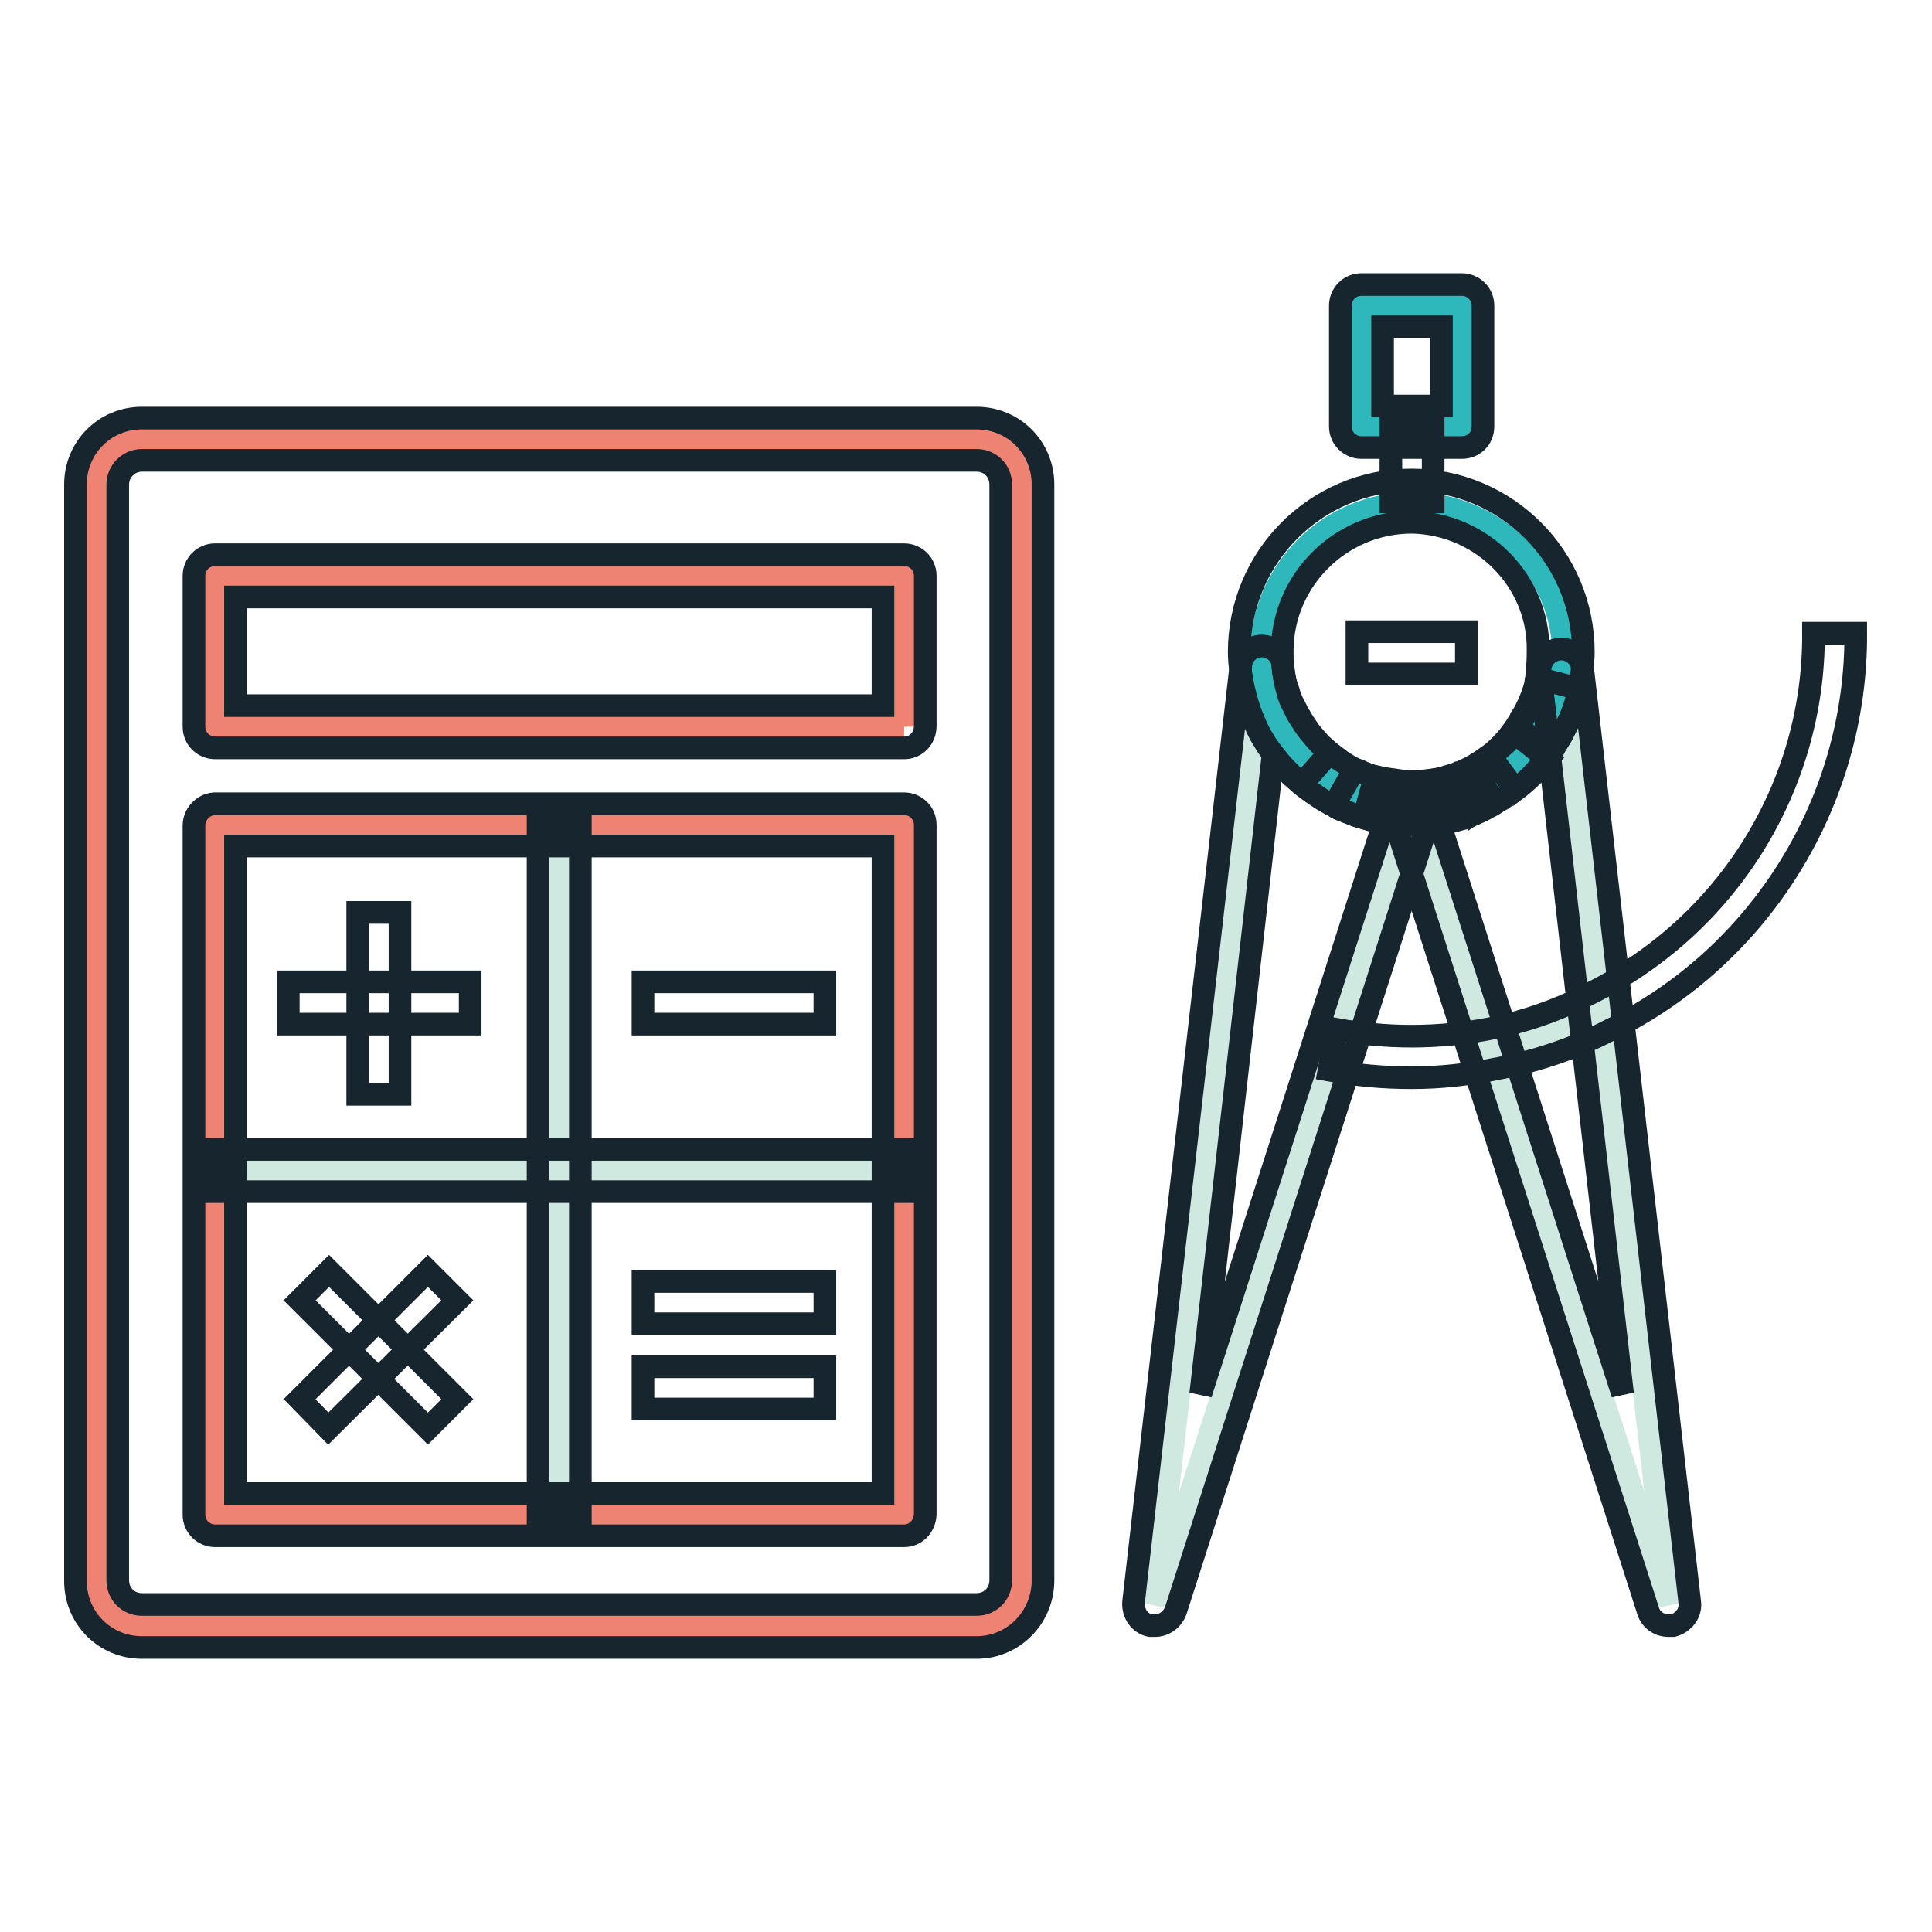
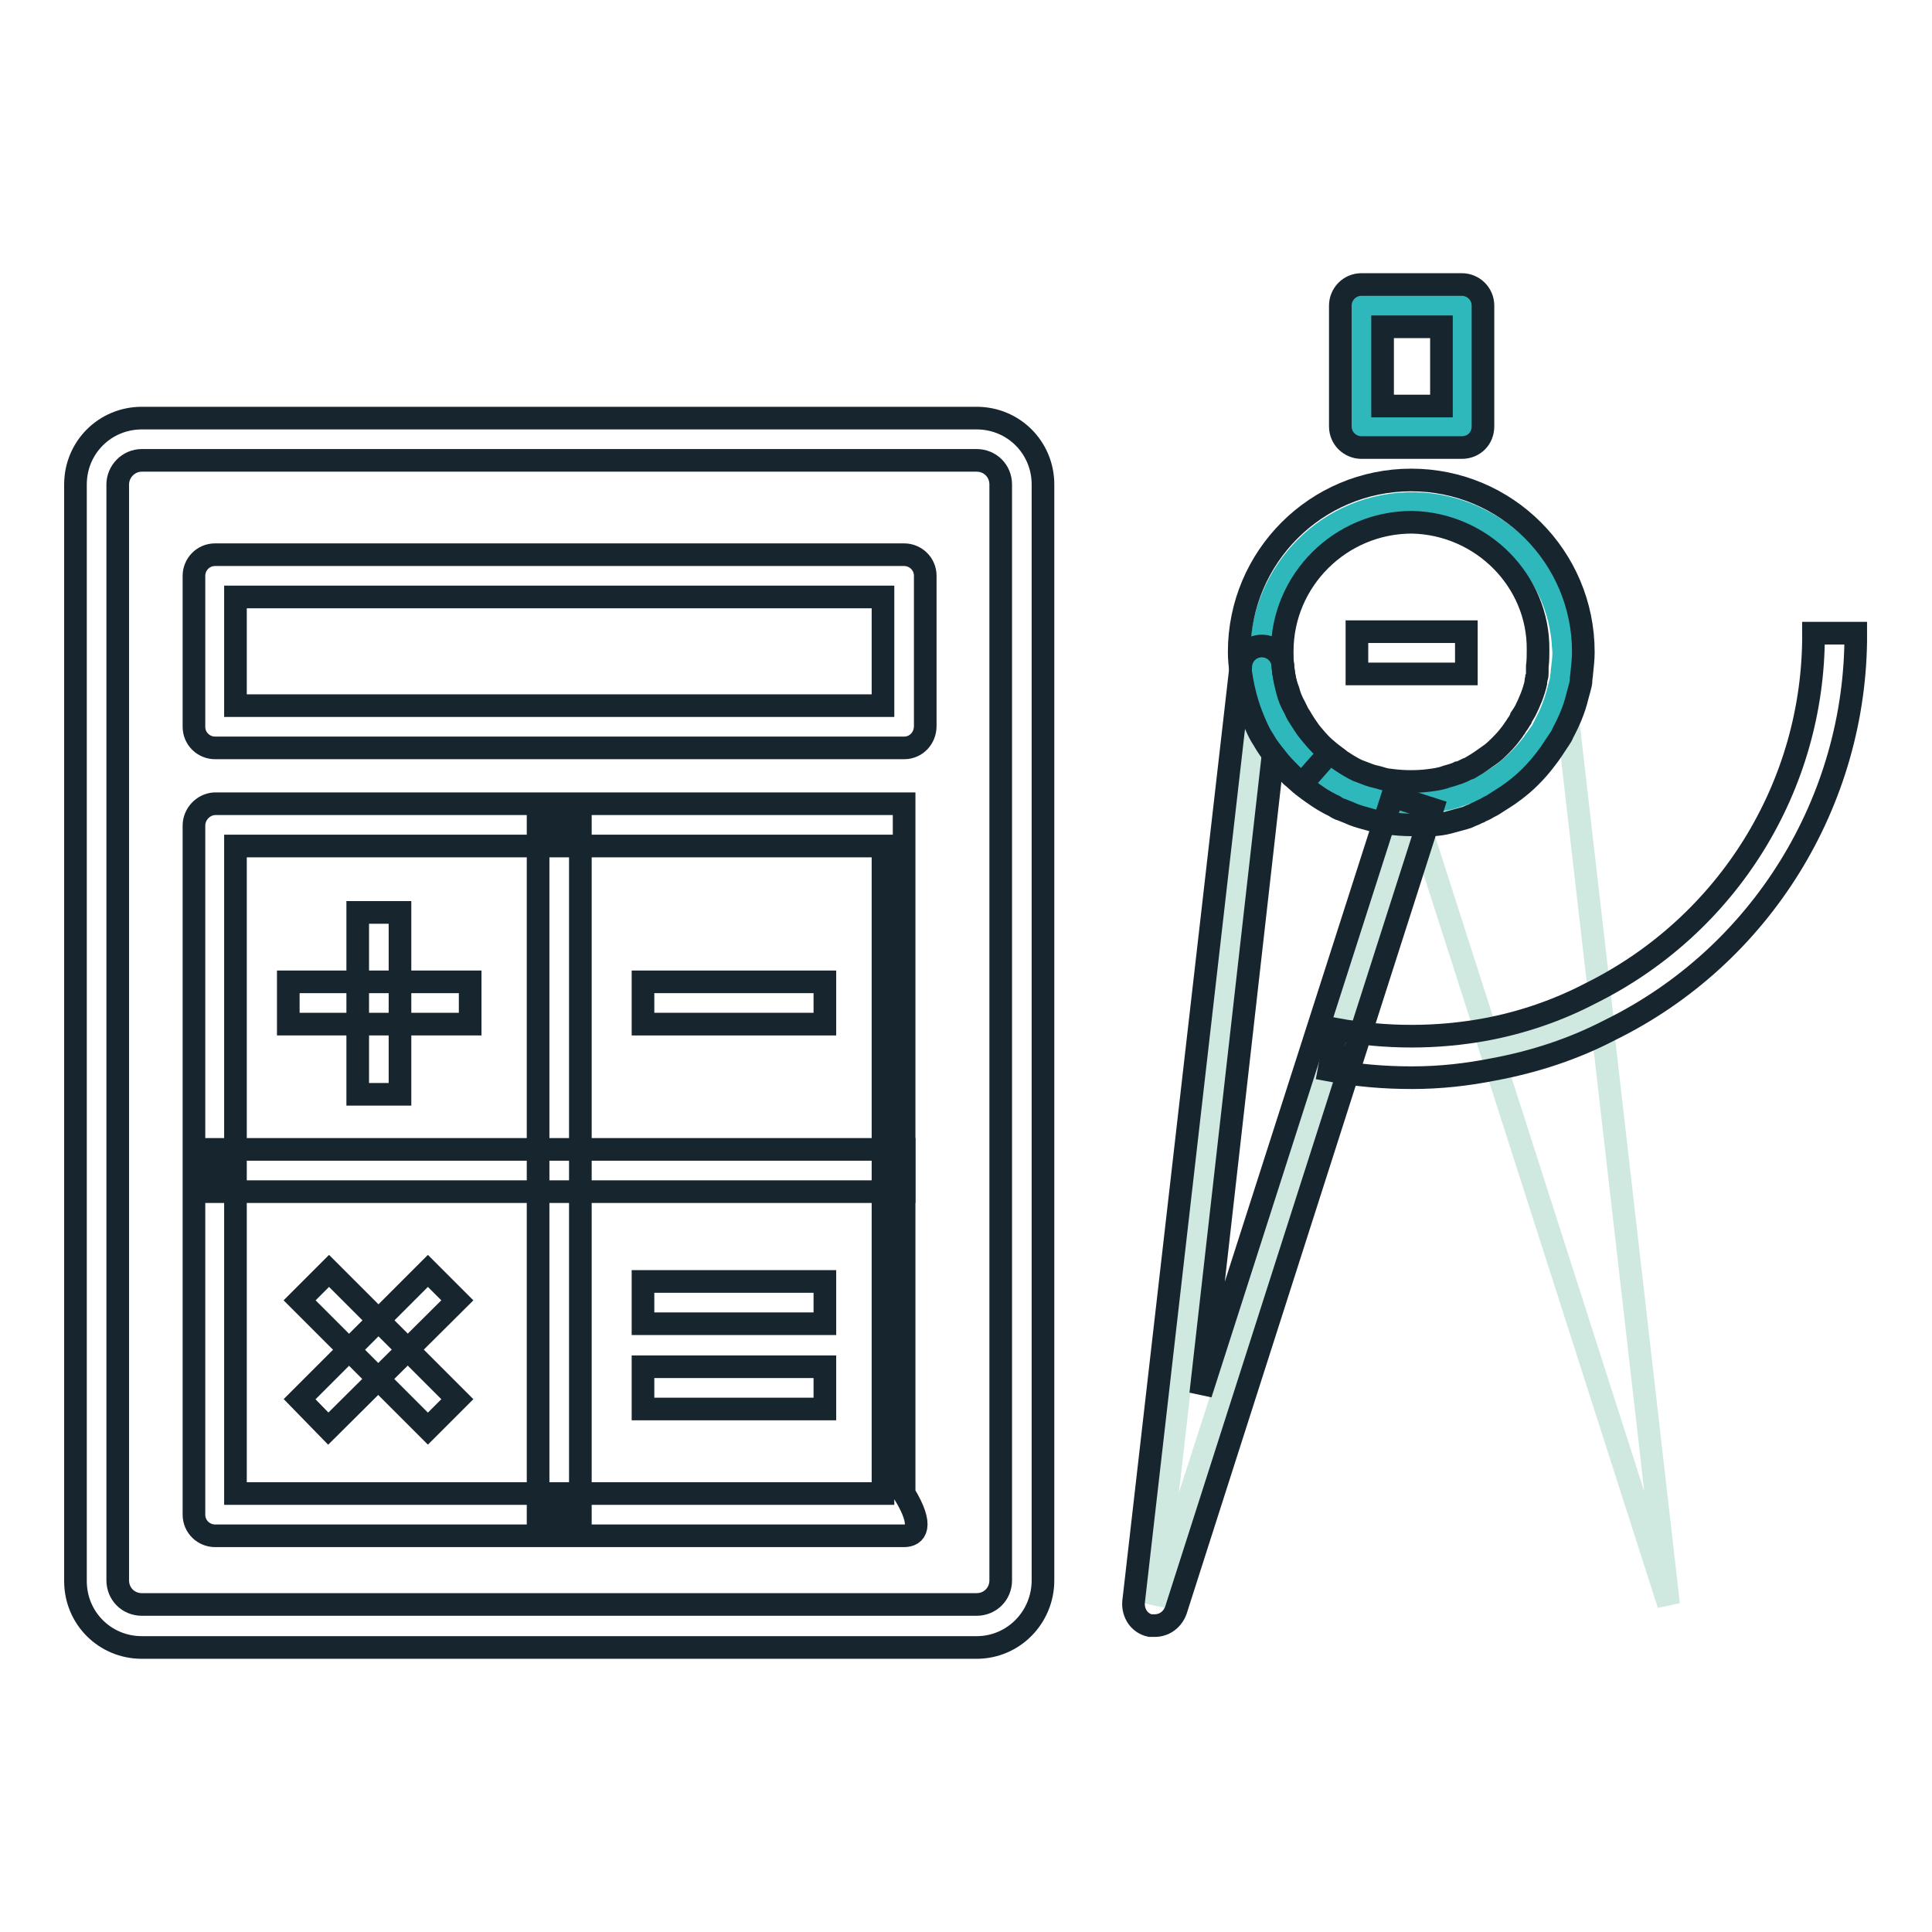
<svg xmlns="http://www.w3.org/2000/svg" version="1.1" x="0px" y="0px" viewBox="0 0 256 256" enable-background="new 0 0 256 256" xml:space="preserve">
  <g>
    <path stroke-width="3" fill-opacity="0" stroke="#d0e9e0" d="M212.1,134.1l9,78.5l-23.6-73.6C202.6,138,207.5,136.4,212.1,134.1L212.1,134.1z" />
    <path stroke-width="3" fill-opacity="0" stroke="#d0e9e0" d="M207,88.8l5.2,45.2c-4.6,2.3-9.5,4-14.6,4.9l-10.4-32.4c0.9,0,1.9-0.1,2.8-0.2l0.8-0.1 c0.6-0.1,1.3-0.3,1.9-0.4c0.3-0.1,0.6-0.2,0.9-0.3c0.3-0.1,0.5-0.2,0.8-0.3h0.1l0.8-0.3c0.3-0.1,0.6-0.2,0.8-0.4 c0.3-0.1,0.5-0.3,0.8-0.4c0.8-0.5,1.6-1,2.4-1.5c0.7-0.5,1.3-1.1,1.9-1.7c0.7-0.6,1.3-1.3,1.9-2c0.2-0.2,0.4-0.5,0.5-0.7 c0.2-0.2,0.3-0.5,0.5-0.7c0.2-0.2,0.3-0.5,0.5-0.8c0.2-0.3,0.3-0.5,0.4-0.8c0.7-1.3,1.3-2.8,1.6-4.2c0.1-0.3,0.2-0.5,0.2-0.8 c0.1-0.3,0.1-0.7,0.2-1C206.9,89.5,206.9,89.2,207,88.8L207,88.8z M187.1,106.6l-10.4,32.6L153,212.6l14.2-123.8 c0.1,1.2,0.4,2.4,0.8,3.6c0.3,0.9,0.6,1.7,1,2.5c0.2,0.5,0.5,1.1,0.8,1.6c0.4,0.8,0.9,1.5,1.5,2.2c0.6,0.7,1.2,1.4,1.9,2 c0.4,0.4,0.8,0.8,1.3,1.2c1.1,1,2.4,1.8,3.7,2.5c0.3,0.1,0.5,0.3,0.8,0.4l0.8,0.4c0.6,0.2,1.1,0.4,1.7,0.6c0.6,0.2,1.2,0.3,1.9,0.4 l0.9,0.1C185.2,106.4,186.1,106.5,187.1,106.6L187.1,106.6z" />
    <path stroke-width="3" fill-opacity="0" stroke="#2eb8bb" d="M193.7,40.5v16h-13.3v-16H193.7z M207,88.8c0,0.3,0,0.6-0.1,0.9c0,0.3-0.1,0.7-0.2,1l-0.2,0.8 c-0.4,1.5-0.9,2.9-1.6,4.2l-0.4,0.8c-0.1,0.3-0.3,0.5-0.5,0.8l-0.5,0.7c-0.2,0.2-0.3,0.5-0.5,0.7c-1.1,1.4-2.3,2.6-3.7,3.7 c-0.8,0.6-1.6,1.1-2.4,1.5l-0.8,0.4l-0.8,0.4l-0.8,0.3h-0.1c-0.3,0.1-0.5,0.2-0.8,0.3c-0.3,0.1-0.6,0.2-0.9,0.3 c-0.6,0.2-1.2,0.3-1.9,0.4l-0.8,0.1c-1.9,0.3-3.7,0.3-5.6,0l-0.9-0.1c-0.6-0.1-1.2-0.3-1.9-0.4s-1.2-0.4-1.7-0.6l-0.9-0.4 c-0.3-0.1-0.6-0.2-0.8-0.4c-1.3-0.7-2.6-1.5-3.7-2.5c-0.4-0.4-0.9-0.7-1.3-1.2c-0.7-0.6-1.3-1.3-1.9-2c-0.5-0.7-1.1-1.4-1.5-2.2 c-0.3-0.5-0.6-1-0.8-1.6c-0.4-0.8-0.7-1.7-1-2.5c-0.4-1.2-0.6-2.4-0.8-3.6c-1-11,7.1-20.8,18.1-21.8S206.1,74,207.1,85 c0,0.5,0.1,1,0.1,1.5C207.2,87.2,207.1,88,207,88.8z" />
-     <path stroke-width="3" fill-opacity="0" stroke="#d0e9e0" d="M28.5,155.1h45.7v45.7H28.5V155.1z M74.1,155.1h45.7v45.7H74.1V155.1z M74.1,109.4h45.7v45.7H74.1V109.4z  M28.5,109.4h45.7v45.7H28.5V109.4z" />
-     <path stroke-width="3" fill-opacity="0" stroke="#ef8373" d="M135.4,64.2v145.2c0,3.3-2.7,6-6,6H18.8c-3.3,0-6-2.7-6-6V64.2c0-3.3,2.7-6,6-6l0,0h110.6 C132.7,58.2,135.4,60.9,135.4,64.2z M119.8,200.7v-91.3H28.5v91.3H119.8z M119.8,96.3V76.3H28.5v19.9H119.8z" />
    <path stroke-width="3" fill-opacity="0" stroke="#17252f" d="M129.4,218.3H18.8c-4.9,0-8.8-3.9-8.8-8.8V64.2c0-4.9,3.9-8.8,8.8-8.8h110.6c4.9,0,8.8,3.9,8.8,8.8l0,0 v145.2C138.2,214.3,134.3,218.3,129.4,218.3z M18.8,61c-1.8,0-3.2,1.5-3.2,3.2v145.2c0,1.8,1.4,3.2,3.2,3.2h110.6 c1.8,0,3.2-1.4,3.2-3.2V64.2c0-1.8-1.4-3.2-3.2-3.2H18.8z" />
-     <path stroke-width="3" fill-opacity="0" stroke="#17252f" d="M119.8,203.5H28.5c-1.5,0-2.8-1.2-2.8-2.8l0,0v-91.3c0-1.5,1.2-2.8,2.7-2.9c0,0,0.1,0,0.1,0h91.3 c1.5,0,2.8,1.2,2.8,2.8l0,0v91.4C122.5,202.3,121.3,203.5,119.8,203.5L119.8,203.5z M31.2,197.9H117v-85.8H31.2V197.9z M119.8,99.1 H28.5c-1.5,0-2.8-1.2-2.8-2.8l0,0v-20c0-1.5,1.2-2.8,2.8-2.8h91.3c1.5,0,2.8,1.2,2.8,2.8l0,0v19.9 C122.6,97.8,121.4,99.1,119.8,99.1C119.8,99.1,119.8,99.1,119.8,99.1z M31.2,93.5H117V79.1H31.2V93.5z" />
+     <path stroke-width="3" fill-opacity="0" stroke="#17252f" d="M119.8,203.5H28.5c-1.5,0-2.8-1.2-2.8-2.8l0,0v-91.3c0-1.5,1.2-2.8,2.7-2.9c0,0,0.1,0,0.1,0h91.3 l0,0v91.4C122.5,202.3,121.3,203.5,119.8,203.5L119.8,203.5z M31.2,197.9H117v-85.8H31.2V197.9z M119.8,99.1 H28.5c-1.5,0-2.8-1.2-2.8-2.8l0,0v-20c0-1.5,1.2-2.8,2.8-2.8h91.3c1.5,0,2.8,1.2,2.8,2.8l0,0v19.9 C122.6,97.8,121.4,99.1,119.8,99.1C119.8,99.1,119.8,99.1,119.8,99.1z M31.2,93.5H117V79.1H31.2V93.5z" />
    <path stroke-width="3" fill-opacity="0" stroke="#17252f" d="M28.5,152.3h91.3v5.6H28.5V152.3z" />
    <path stroke-width="3" fill-opacity="0" stroke="#17252f" d="M71.3,109.4h5.6v91.3h-5.6V109.4z M38.2,130.1h24.1v5.6H38.2V130.1z" />
    <path stroke-width="3" fill-opacity="0" stroke="#17252f" d="M47.4,120.9H53V145h-5.6V120.9z M39.7,172.3l3.9-3.9l17,17l-3.9,3.9L39.7,172.3z" />
    <path stroke-width="3" fill-opacity="0" stroke="#17252f" d="M39.7,185.4l17-17l3.9,3.9l-17.1,17L39.7,185.4z M85.2,130.1h24.1v5.6H85.2V130.1z M85.2,169.8h24.1v5.6 H85.2V169.8z M85.2,181.1h24.1v5.6H85.2V181.1z M187.1,142.8c-3.7,0-7.3-0.3-11-1l1-5.4c6.6,1.2,13.3,1.2,19.8,0 c4.8-0.9,9.5-2.5,13.9-4.8c18.1-9,29.6-27.4,29.5-47.7h5.6c0.1,22.3-12.6,42.8-32.6,52.6c-4.8,2.5-10,4.2-15.4,5.2 C194.4,142.4,190.8,142.8,187.1,142.8L187.1,142.8z" />
    <path stroke-width="3" fill-opacity="0" stroke="#17252f" d="M153,215.4c-0.2,0-0.4,0-0.6,0c-1.4-0.3-2.3-1.6-2.2-3.1l14.2-123.9c0-1.5,1.2-2.8,2.8-2.8 c1.5,0,2.8,1.2,2.8,2.8c0.1,1.1,0.3,2.1,0.6,3.2c0.2,0.8,0.5,1.5,0.9,2.2c0.2,0.4,0.4,0.9,0.7,1.3c0.4,0.6,0.8,1.3,1.3,1.9 c0.5,0.6,1,1.2,1.5,1.7c0.4,0.4,0.8,0.7,1.2,1l-3.7,4.2c-0.5-0.4-0.9-0.8-1.4-1.3c-0.7-0.7-1.4-1.4-2-2.2l-0.4-0.5l-9.6,84.8 l25.4-79.2l5.3,1.7l-34,106.2C155.3,214.7,154.2,215.4,153,215.4L153,215.4z" />
-     <path stroke-width="3" fill-opacity="0" stroke="#17252f" d="M180.7,108.4c-0.7-0.2-1.3-0.4-2-0.7l-1-0.4l-0.2-0.1c-0.3-0.1-0.5-0.2-0.8-0.4l2.8-4.9l0.3,0.1l0.3,0.1 l0.6,0.3c0.5,0.2,1,0.4,1.5,0.5L180.7,108.4z M183.9,109l-1-0.2l0.9-5.6l0.7,0.1L183.9,109z M221.1,215.4c-1.2,0-2.3-0.7-2.7-1.9 l-34.1-106.3l5.3-1.7l25.4,79.2l-10.9-95.5h-0.1c0-0.3,0-0.5,0.1-0.8c0.2-1.4,1.4-2.4,2.8-2.4c1.4,0,2.6,1.1,2.8,2.5l14.2,123.8 c0.2,1.4-0.8,2.7-2.2,3.1C221.6,215.4,221.3,215.4,221.1,215.4z" />
-     <path stroke-width="3" fill-opacity="0" stroke="#17252f" d="M205.7,99.6l-4.6-3.2l0.4-0.7c0.2-0.3,0.3-0.4,0.4-0.6l0.4-0.8c0.6-1.1,1-2.3,1.4-3.6l0.2-0.8l5.4,1.4 l-0.2,0.8c-0.4,1.7-1.1,3.3-1.9,4.8l-0.5,0.9c-0.2,0.3-0.4,0.7-0.6,1L205.7,99.6z M200.8,104.7l-3.3-4.5c0.6-0.4,1.1-0.9,1.7-1.4 c0.6-0.5,1.1-1.1,1.5-1.7l4.4,3.5C203.8,102.1,202.4,103.5,200.8,104.7z M195.3,107.7l-1.9-5.3l0.4-0.2l0.3-0.1l0.4-0.2l0.7-0.4 l2.8,4.9l-0.8,0.4l-0.8,0.4h-0.4L195.3,107.7z M193.3,108.4l-1.4-5.4l0.6-0.2h0.2l0.4-0.2l2.2,5.1c-0.3,0.1-0.7,0.3-1,0.4 C194,108.3,193.7,108.4,193.3,108.4L193.3,108.4z M190.3,109l-0.8-5.6l0.7-0.1l1.1,5.5L190.3,109z M184.3,56.6h5.6v9.9h-5.6V56.6z" />
    <path stroke-width="3" fill-opacity="0" stroke="#17252f" d="M193.7,59.3h-13.3c-1.5,0-2.8-1.2-2.8-2.8l0,0v-16c0-1.5,1.2-2.8,2.8-2.8l0,0h13.3c1.5,0,2.8,1.2,2.8,2.8 l0,0v16C196.5,58.1,195.3,59.3,193.7,59.3L193.7,59.3z M183.2,53.8h7.8V43.3h-7.8V53.8z M187.1,109.3c-1.1,0-2.2-0.1-3.2-0.2 l-1-0.2c-0.7-0.1-1.4-0.3-2.1-0.5c-0.7-0.2-1.4-0.4-2-0.7l-1-0.4c-0.4-0.1-0.7-0.3-1-0.5c-1.5-0.7-2.9-1.7-4.2-2.7 c-0.5-0.4-1-0.9-1.5-1.3c-0.7-0.7-1.4-1.5-2-2.3c-0.6-0.8-1.2-1.6-1.7-2.5c-0.4-0.6-0.7-1.2-1-1.9c-0.4-0.9-0.8-1.9-1.1-2.9 c-0.4-1.3-0.7-2.7-0.9-4.1c-0.1-0.9-0.2-1.8-0.2-2.7c0-12.6,10.2-22.8,22.8-22.8c12.6,0,22.8,10.2,22.8,22.8c0,0.9-0.1,1.8-0.2,2.7 c0,0.3-0.1,0.7-0.1,1c0,0.4-0.1,0.7-0.2,1.1c-0.1,0.4-0.2,0.7-0.3,1.1c-0.4,1.7-1.1,3.3-1.9,4.8c-0.1,0.3-0.3,0.6-0.5,0.9 c-0.2,0.3-0.4,0.6-0.6,0.9c-0.2,0.3-0.4,0.6-0.6,0.9c-0.2,0.3-0.4,0.5-0.6,0.8c-0.6,0.8-1.3,1.6-2,2.3c-0.7,0.7-1.4,1.3-2.2,1.9 c-0.9,0.7-1.8,1.2-2.7,1.8c-0.3,0.2-0.6,0.3-0.9,0.5c-0.3,0.2-0.7,0.3-1,0.5c-0.3,0.1-0.6,0.3-0.9,0.4c-0.3,0.1-0.6,0.3-1,0.4 c-0.4,0.1-0.7,0.2-1.1,0.3c-0.7,0.2-1.4,0.4-2.1,0.5l-0.9,0.1C189.2,109.2,188.1,109.3,187.1,109.3L187.1,109.3z M187.1,69.2 c-9.5,0-17.2,7.7-17.2,17.1c0,0.7,0,1.4,0.1,2.1c0.1,1,0.3,2.1,0.7,3.1c0.2,0.8,0.5,1.5,0.9,2.2c0.2,0.4,0.4,0.9,0.7,1.3 c0.4,0.7,0.8,1.3,1.3,2c0.5,0.6,1,1.2,1.5,1.7c0.4,0.4,0.8,0.7,1.1,1c1,0.8,2,1.5,3.1,2.1l0.6,0.3l0.8,0.3c0.5,0.2,1,0.4,1.5,0.5 c0.5,0.1,1,0.3,1.5,0.4l0.8,0.1c1.6,0.2,3.3,0.2,4.9,0l0.7-0.1c0.6-0.1,1.1-0.2,1.6-0.4l0.7-0.2l0.3-0.1l0.3-0.1l0.2-0.1h0.1 l0.5-0.2l0.6-0.3l0.3-0.1l0.5-0.3c0.7-0.4,1.4-0.9,2.1-1.4c0.6-0.4,1.1-0.9,1.6-1.4c0.6-0.6,1.1-1.2,1.6-1.9 c0.1-0.2,0.3-0.4,0.4-0.6c0.1-0.2,0.3-0.4,0.4-0.6l0.1-0.2c0.1-0.1,0.2-0.2,0.2-0.4l0.2-0.3c0.1-0.2,0.2-0.3,0.3-0.5 c0.6-1.2,1.1-2.4,1.4-3.7v-0.2c0-0.2,0.1-0.3,0.1-0.5c0.1-0.2,0.1-0.5,0.1-0.7v-0.2c0-0.2,0-0.4,0-0.6c0.1-0.7,0.1-1.5,0.1-2.2 C203.9,77,196.4,69.4,187.1,69.2L187.1,69.2z" />
    <path stroke-width="3" fill-opacity="0" stroke="#17252f" d="M179.8,83.7h14.5v5.6h-14.5V83.7z" />
  </g>
</svg>